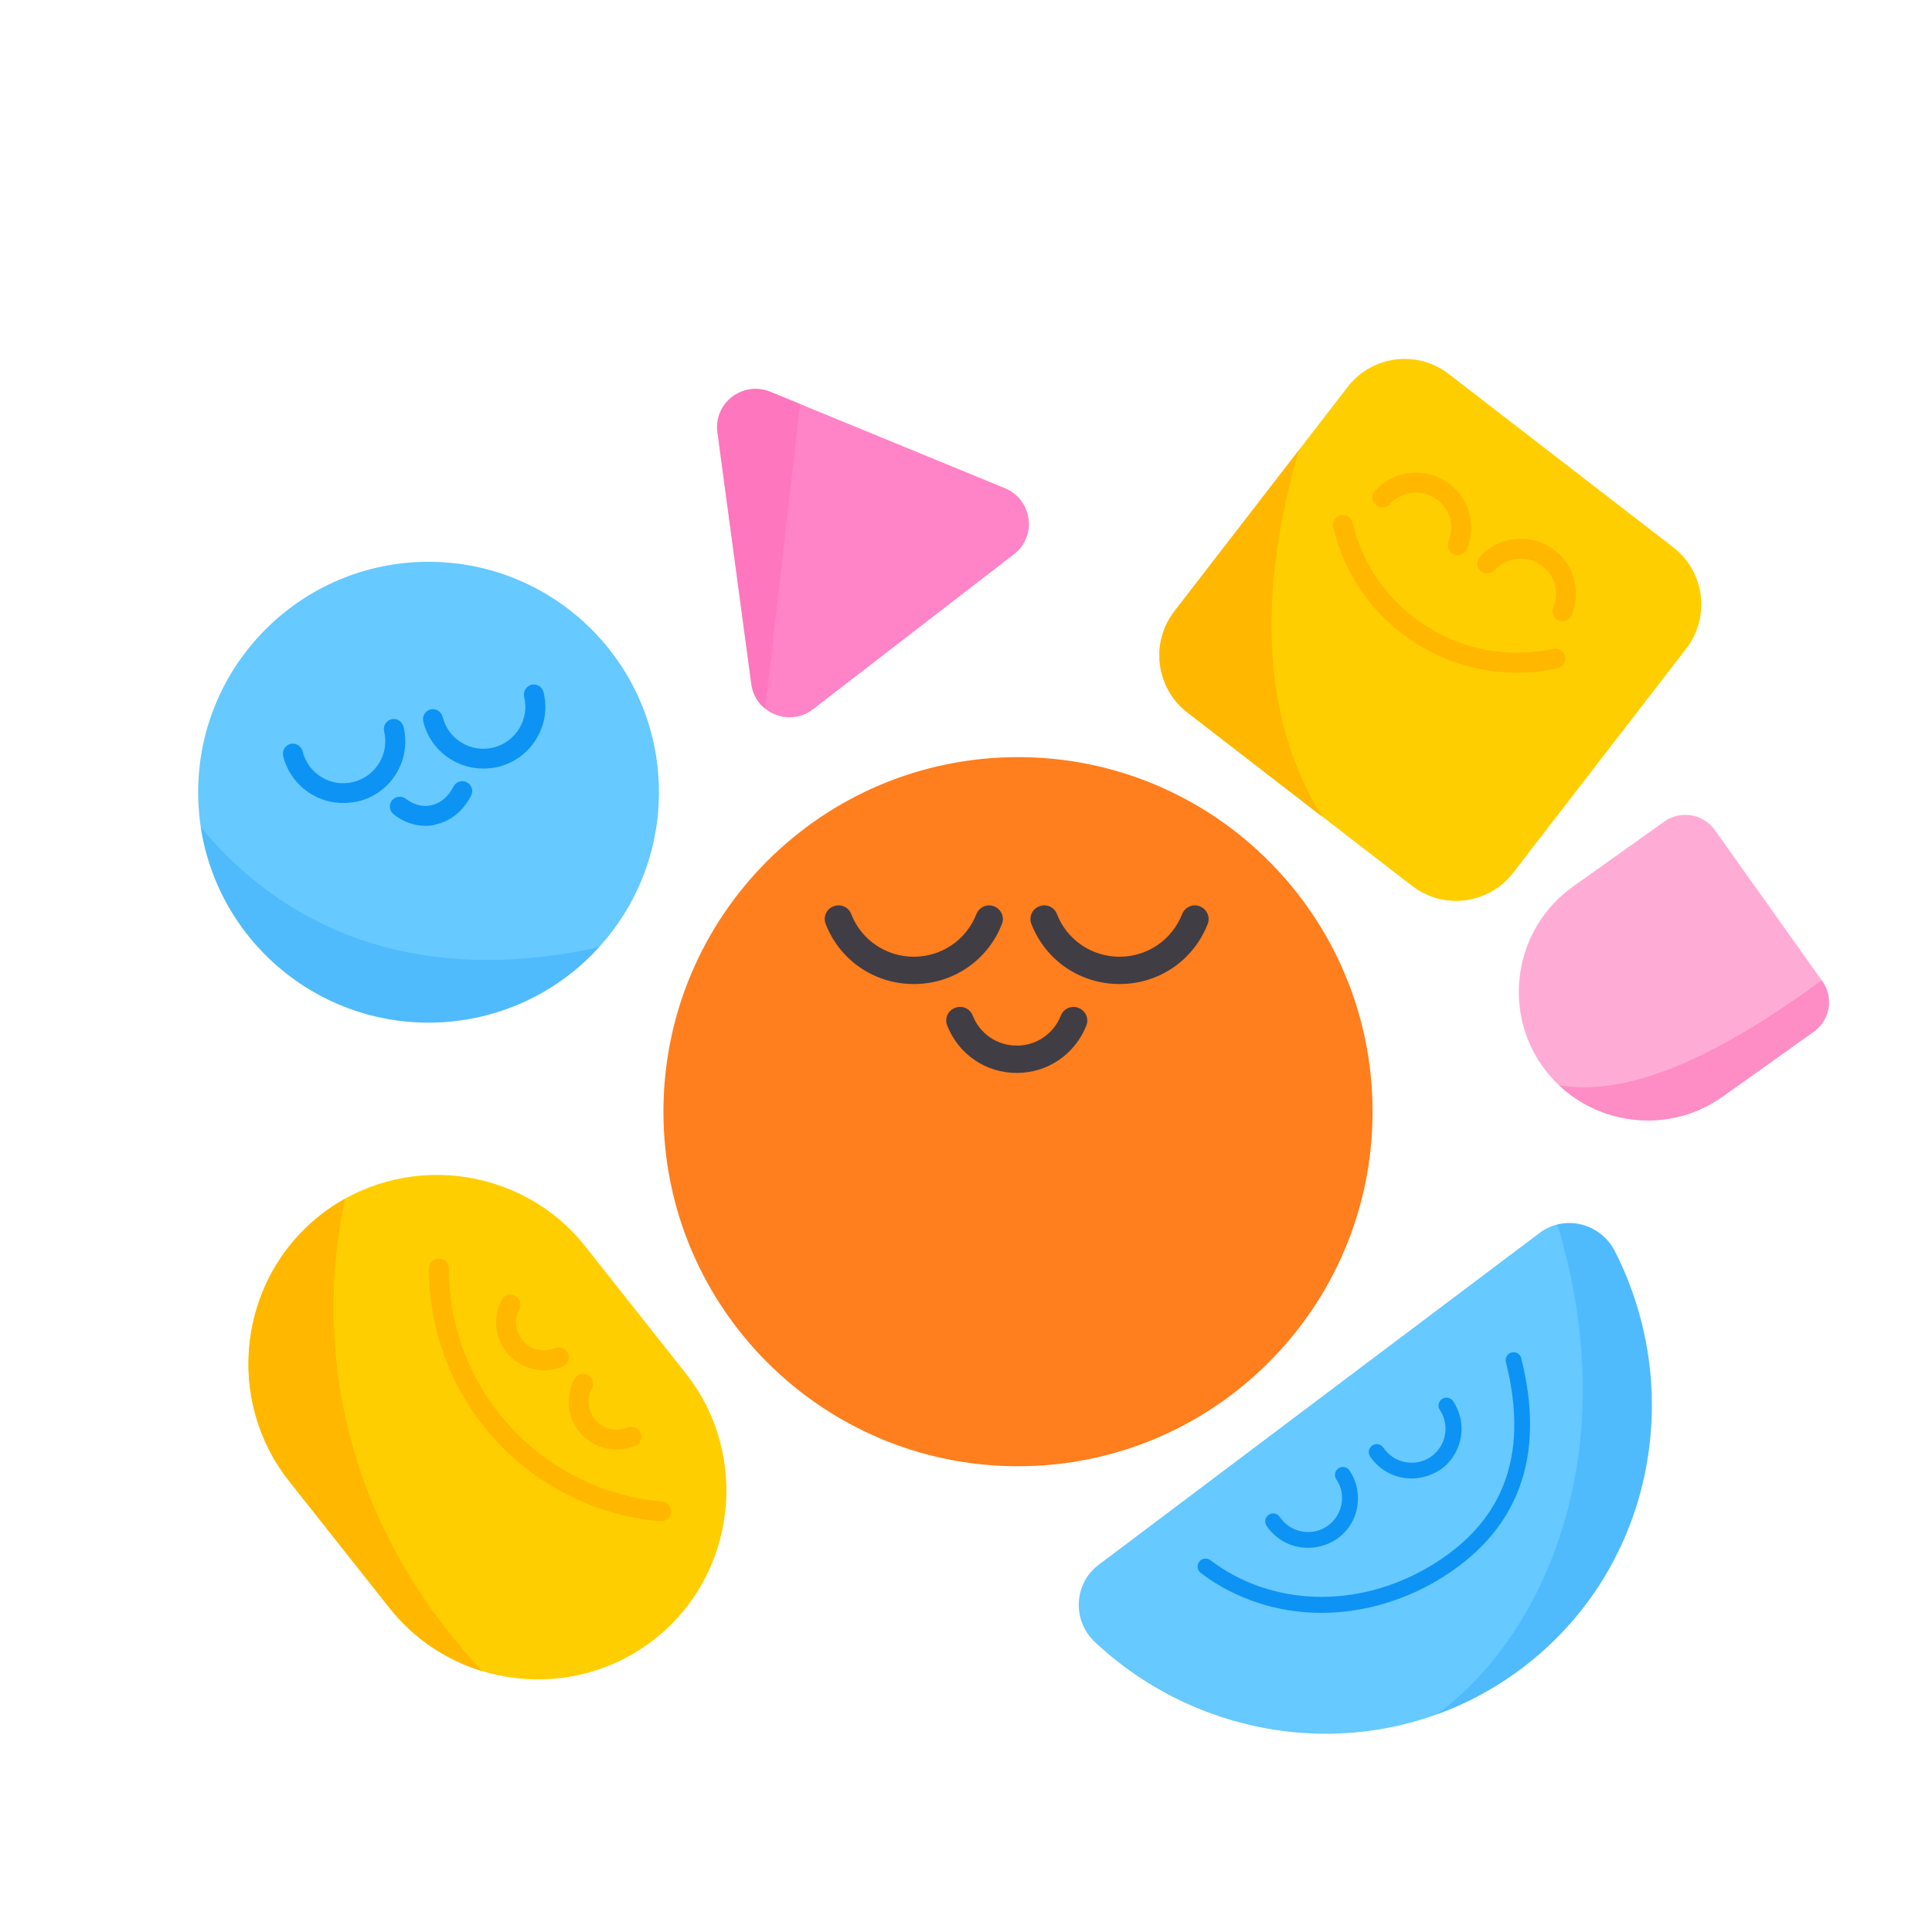
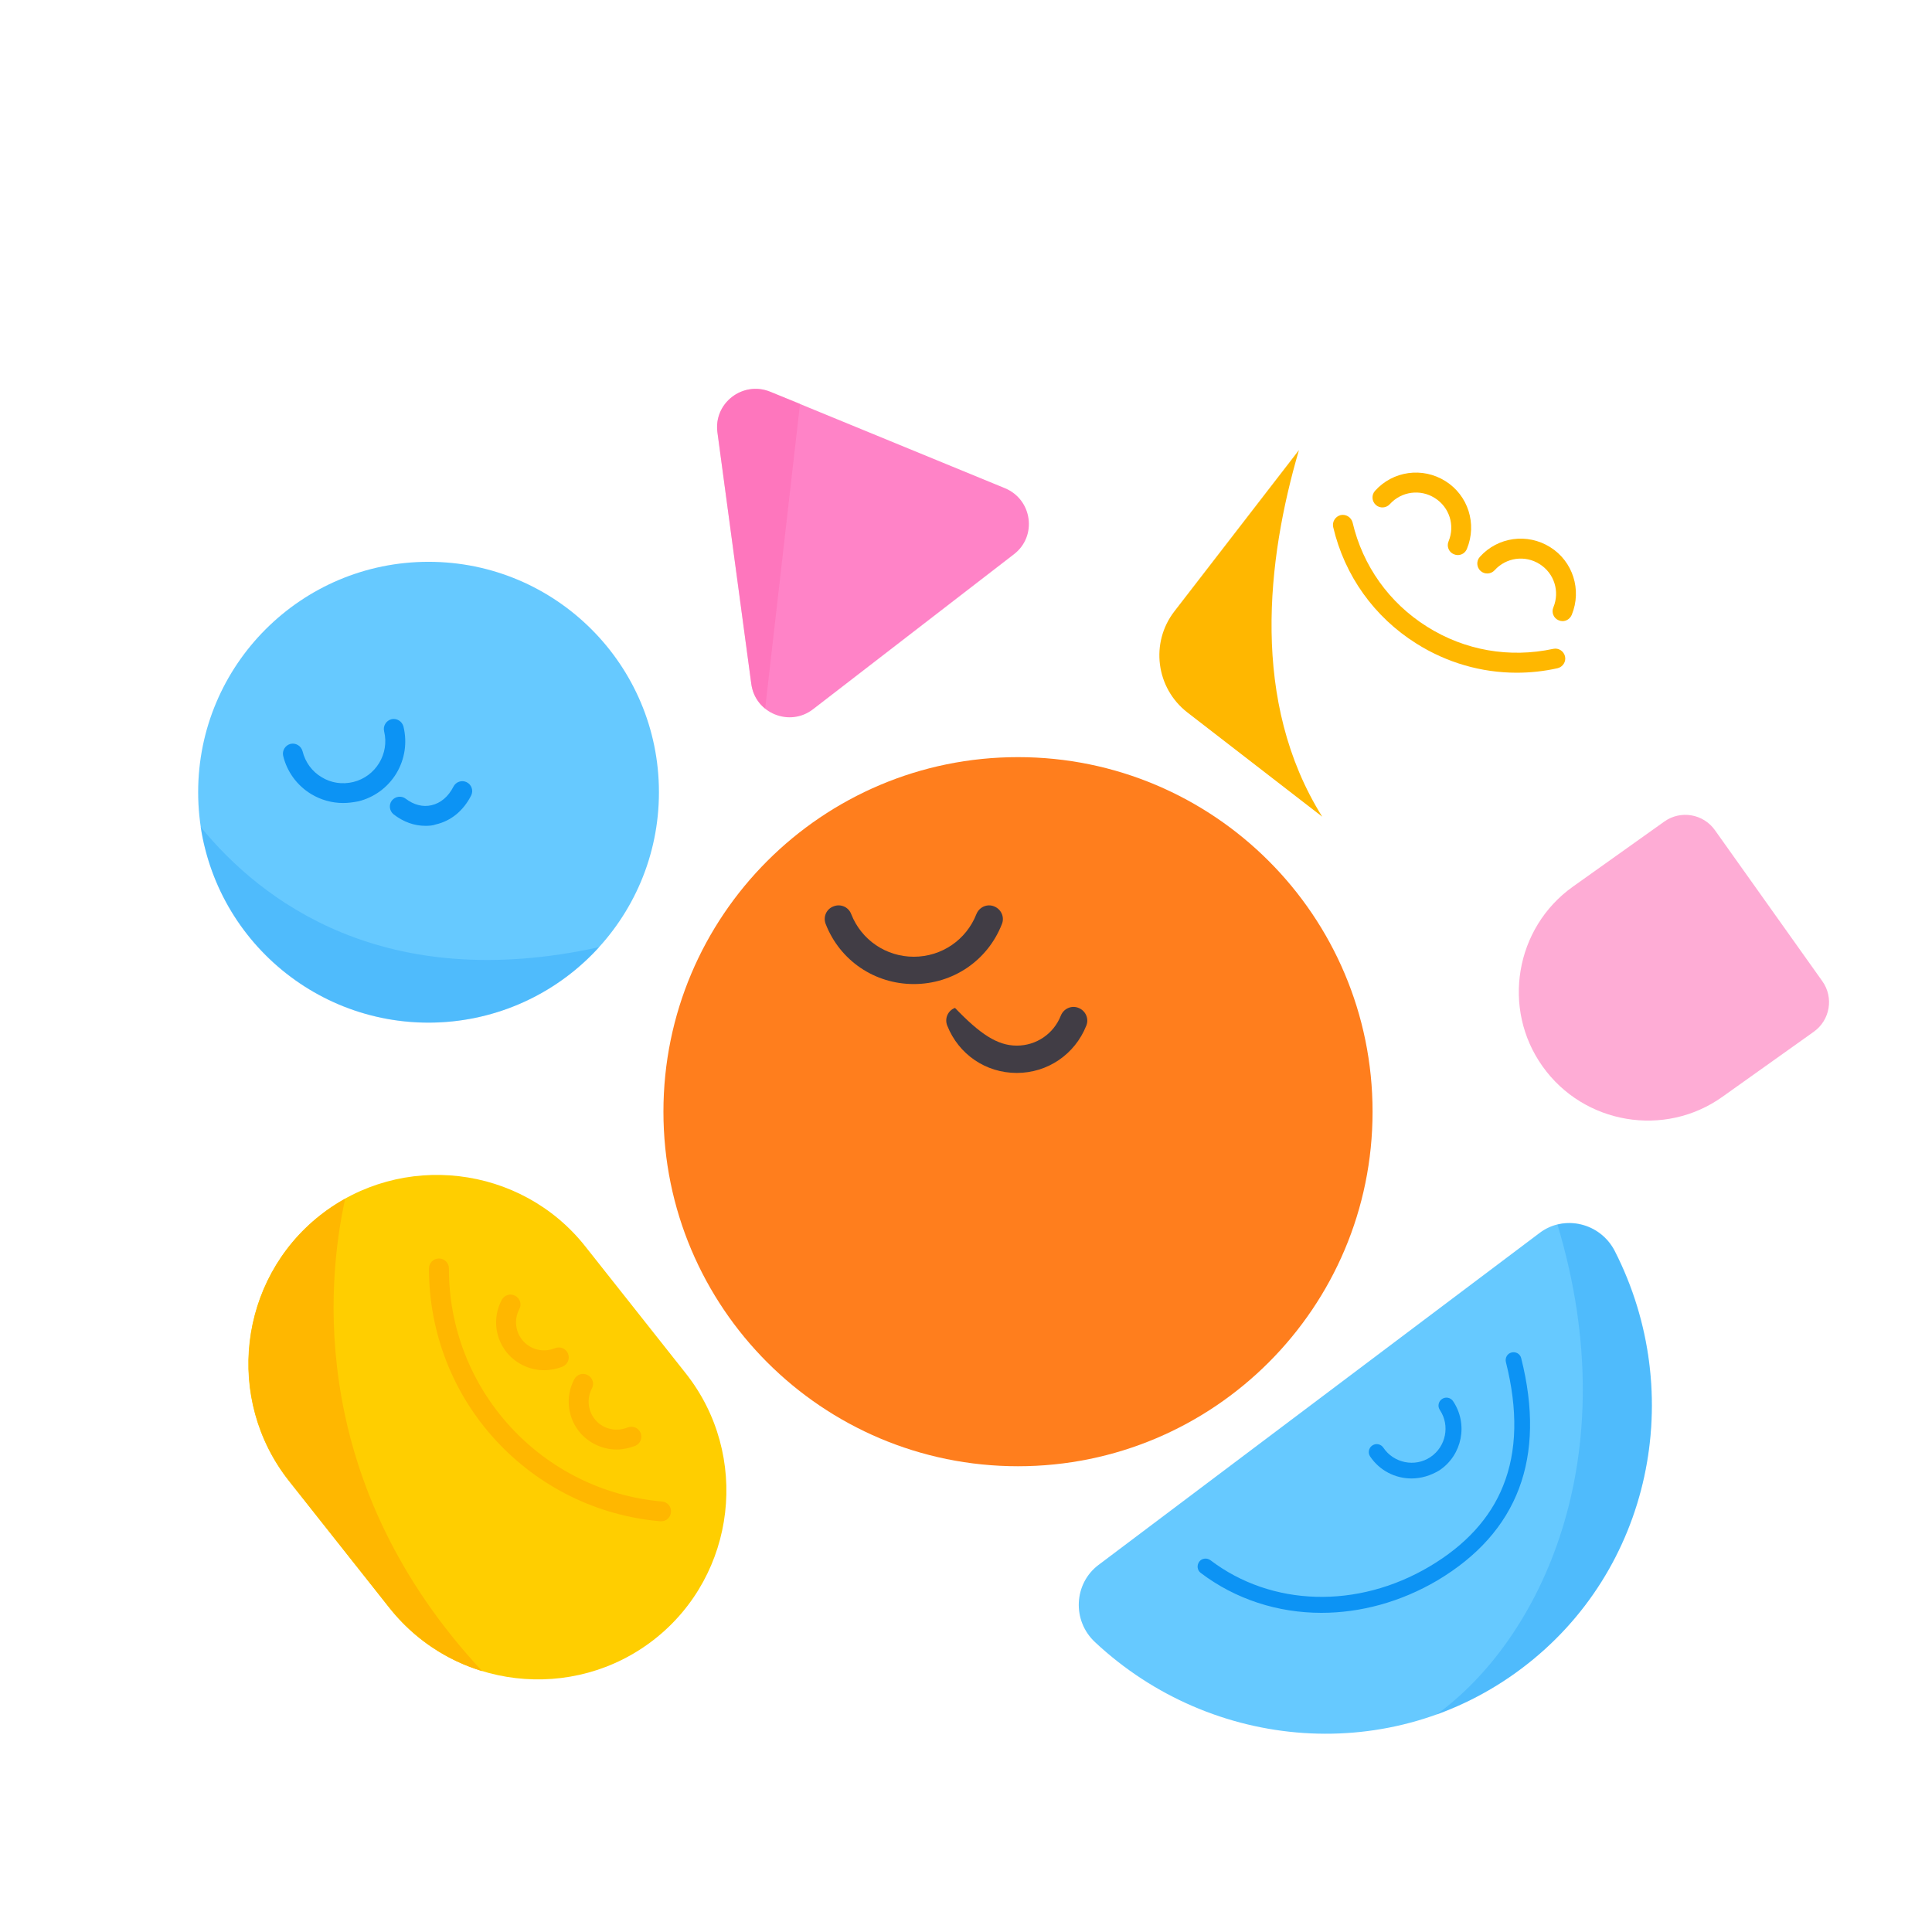
<svg xmlns="http://www.w3.org/2000/svg" width="324" height="324" viewBox="0 0 324 324" fill="none">
  <path d="M225.188 87.993C226.932 95.378 231.48 102.114 238.387 106.491C245.328 110.867 253.363 112.03 260.783 110.423" stroke="#413D45" stroke-width="2.508" stroke-miterlimit="10" stroke-linecap="round" stroke-linejoin="round" />
  <path d="M244.473 91.412C245.841 88.061 244.678 84.129 241.499 82.112C238.319 80.095 234.25 80.744 231.822 83.445" stroke="#413D45" stroke-width="2.508" stroke-miterlimit="10" stroke-linecap="round" stroke-linejoin="round" />
  <path d="M262.048 102.49C263.416 99.139 262.253 95.207 259.073 93.19C255.893 91.207 251.824 91.822 249.397 94.523" stroke="#413D45" stroke-width="2.508" stroke-miterlimit="10" stroke-linecap="round" stroke-linejoin="round" />
  <path d="M170.72 245.891C203.559 245.891 230.181 219.27 230.181 186.431C230.181 153.593 203.559 126.972 170.72 126.972C137.88 126.972 111.259 153.593 111.259 186.431C111.259 219.27 137.88 245.891 170.72 245.891Z" fill="#FF7E1D" />
-   <path d="M170.515 179.935C165.317 179.935 160.77 176.824 158.855 172.003C158.376 170.806 158.957 169.472 160.154 169.028C161.351 168.549 162.684 169.13 163.129 170.327C164.326 173.37 167.232 175.353 170.515 175.353C173.797 175.353 176.703 173.37 177.9 170.327C178.379 169.13 179.712 168.549 180.875 169.028C182.072 169.507 182.653 170.84 182.174 172.003C180.259 176.824 175.678 179.935 170.515 179.935Z" fill="#413D45" />
-   <path d="M187.747 165.027C181.182 165.027 175.37 161.095 172.976 154.975C172.498 153.778 173.079 152.445 174.276 152C175.472 151.521 176.806 152.103 177.25 153.299C178.96 157.642 183.097 160.446 187.747 160.446C192.398 160.446 196.535 157.642 198.245 153.299C198.723 152.103 200.057 151.521 201.219 152C202.416 152.479 202.997 153.812 202.519 154.975C200.125 161.095 194.312 165.027 187.747 165.027Z" fill="#413D45" />
+   <path d="M170.515 179.935C165.317 179.935 160.77 176.824 158.855 172.003C158.376 170.806 158.957 169.472 160.154 169.028C164.326 173.37 167.232 175.353 170.515 175.353C173.797 175.353 176.703 173.37 177.9 170.327C178.379 169.13 179.712 168.549 180.875 169.028C182.072 169.507 182.653 170.84 182.174 172.003C180.259 176.824 175.678 179.935 170.515 179.935Z" fill="#413D45" />
  <path d="M153.247 165.028C146.682 165.028 140.869 161.096 138.476 154.975C137.997 153.779 138.578 152.445 139.775 152.001C140.972 151.522 142.305 152.103 142.75 153.3C144.46 157.642 148.597 160.446 153.247 160.446C157.897 160.446 162.035 157.642 163.744 153.3C164.223 152.103 165.556 151.522 166.719 152.001C167.916 152.479 168.497 153.813 168.018 154.975C165.625 161.096 159.812 165.028 153.247 165.028Z" fill="#413D45" />
-   <path d="M236.78 148.547L199.133 119.484C193.868 115.415 192.876 107.824 196.945 102.524L226.009 64.879C230.078 59.614 237.669 58.622 242.968 62.725L280.614 91.788C285.88 95.857 286.872 103.448 282.803 108.747L253.739 146.393C249.636 151.658 242.079 152.65 236.78 148.547Z" fill="#FFCE00" />
  <path d="M254.355 112.816C248.439 112.816 242.627 111.141 237.532 107.927C230.454 103.482 225.496 96.541 223.581 88.403C223.376 87.514 223.923 86.625 224.812 86.386C225.701 86.181 226.59 86.728 226.83 87.617C228.539 94.9 232.984 101.122 239.31 105.089C245.636 109.089 253.158 110.388 260.475 108.816C261.364 108.61 262.253 109.192 262.458 110.081C262.664 110.97 262.082 111.859 261.193 112.064C258.902 112.577 256.612 112.816 254.355 112.816Z" fill="#FFB700" />
  <path d="M244.473 93.087C244.268 93.087 244.063 93.053 243.824 92.951C242.969 92.609 242.559 91.617 242.935 90.762C244.029 88.095 243.071 85.052 240.61 83.514C238.182 81.975 235.002 82.419 233.087 84.539C232.472 85.223 231.412 85.292 230.728 84.676C230.044 84.061 229.976 83.001 230.591 82.317C233.6 78.966 238.558 78.282 242.388 80.676C246.217 83.069 247.722 87.856 246.012 92.027C245.738 92.711 245.123 93.087 244.473 93.087Z" fill="#FFB700" />
  <path d="M262.048 104.165C261.843 104.165 261.638 104.131 261.399 104.029C260.544 103.687 260.133 102.695 260.51 101.84C261.604 99.173 260.646 96.13 258.184 94.592C255.757 93.053 252.577 93.498 250.662 95.618C250.047 96.301 248.987 96.37 248.303 95.754C247.619 95.139 247.551 94.079 248.166 93.395C251.175 90.044 256.133 89.36 259.962 91.754C263.792 94.147 265.296 98.934 263.587 103.105C263.313 103.755 262.698 104.165 262.048 104.165Z" fill="#FFB700" />
  <path d="M71.869 171.489C93.208 171.489 110.506 154.191 110.506 132.853C110.506 111.514 93.208 94.216 71.869 94.216C50.53 94.216 33.231 111.514 33.231 132.853C33.231 154.191 50.53 171.489 71.869 171.489Z" fill="#66C9FF" />
  <path opacity="0.25" d="M33.641 138.665C33.812 139.794 34.017 140.922 34.325 142.05C39.386 162.771 60.312 175.49 81.067 170.395C88.862 168.481 95.496 164.343 100.488 158.838C64.38 166.771 43.831 151.145 33.641 138.665Z" fill="#0C93F4" />
  <path d="M71.356 138.494C69.475 138.494 67.663 137.844 66.022 136.579C65.304 135.998 65.167 134.972 65.714 134.254C66.295 133.536 67.321 133.399 68.039 133.947C69.373 134.972 70.911 135.383 72.347 135.041C73.886 134.699 75.186 133.605 76.04 131.929C76.451 131.109 77.442 130.767 78.263 131.177C79.084 131.587 79.425 132.579 79.015 133.399C77.716 135.964 75.63 137.673 73.1 138.255C72.553 138.46 71.937 138.494 71.356 138.494Z" fill="#0C93F4" />
  <path d="M57.542 134.665C55.661 134.665 53.815 134.152 52.173 133.16C49.814 131.724 48.139 129.434 47.489 126.767C47.284 125.878 47.831 124.989 48.72 124.749C49.609 124.544 50.498 125.091 50.737 125.98C51.182 127.792 52.31 129.365 53.917 130.323C55.524 131.314 57.405 131.588 59.251 131.143C63.013 130.22 65.338 126.39 64.414 122.629C64.209 121.74 64.756 120.851 65.645 120.612C66.534 120.407 67.423 120.954 67.663 121.843C68.312 124.544 67.902 127.314 66.466 129.707C65.03 132.066 62.739 133.742 60.072 134.391C59.183 134.562 58.362 134.665 57.542 134.665Z" fill="#0C93F4" />
-   <path d="M81.032 128.886C79.152 128.886 77.305 128.373 75.664 127.382C73.305 125.946 71.629 123.655 70.98 120.988C70.774 120.099 71.322 119.21 72.21 118.971C73.1 118.766 73.989 119.313 74.228 120.202C74.672 122.014 75.801 123.587 77.408 124.544C79.015 125.536 80.895 125.809 82.742 125.365C86.503 124.441 88.828 120.612 87.905 116.851C87.7 115.962 88.247 115.073 89.136 114.833C90.025 114.628 90.914 115.175 91.153 116.064C92.521 121.638 89.102 127.245 83.528 128.613C82.708 128.784 81.887 128.886 81.032 128.886Z" fill="#0C93F4" />
  <path d="M184.225 262.44C180.088 265.551 179.746 271.774 183.644 275.398C203.271 293.759 233.429 296.187 255.209 279.775C276.99 263.397 283.008 233.718 270.801 209.784C268.373 205.066 262.321 203.63 258.184 206.775L184.225 262.44Z" fill="#66C9FF" />
  <path opacity="0.25" d="M261.193 205.373C273.024 244.728 258.15 275.09 240.848 287.57C245.875 285.758 250.696 283.194 255.175 279.809C276.956 263.431 282.974 233.753 270.767 209.818C268.886 206.16 264.852 204.484 261.193 205.373Z" fill="#0C93F4" />
-   <path d="M219.341 259.568C216.64 259.568 214.007 258.268 212.4 255.875C211.99 255.259 212.161 254.439 212.776 254.029C213.392 253.618 214.212 253.789 214.623 254.405C216.366 257.003 219.923 257.721 222.521 255.978C223.786 255.123 224.641 253.858 224.949 252.353C225.257 250.849 224.949 249.344 224.094 248.079C223.684 247.464 223.855 246.643 224.47 246.233C225.086 245.823 225.906 245.994 226.317 246.609C227.547 248.455 227.992 250.678 227.582 252.866C227.171 255.054 225.906 256.935 224.026 258.2C222.555 259.123 220.948 259.568 219.341 259.568Z" fill="#0C93F4" />
  <path d="M236.711 247.942C234.01 247.942 231.377 246.643 229.77 244.25C229.359 243.634 229.53 242.814 230.146 242.403C230.761 241.993 231.582 242.164 231.992 242.78C233.736 245.378 237.292 246.096 239.891 244.352C242.49 242.609 243.208 239.053 241.464 236.454C241.053 235.839 241.224 235.018 241.84 234.608C242.455 234.197 243.276 234.368 243.686 234.984C246.251 238.813 245.225 244.01 241.395 246.575C239.925 247.464 238.318 247.942 236.711 247.942Z" fill="#0C93F4" />
  <path d="M221.598 270.475C214.315 270.475 207.203 268.218 201.356 263.773C200.775 263.329 200.672 262.508 201.117 261.893C201.561 261.311 202.382 261.209 202.997 261.653C213.255 269.449 227.65 269.859 239.72 262.713C245.738 259.157 249.91 254.61 252.064 249.207C254.423 243.395 254.56 236.42 252.542 228.419C252.371 227.701 252.782 226.983 253.5 226.812C254.218 226.641 254.936 227.051 255.107 227.769C259.313 244.455 254.594 256.969 241.054 265.038C234.899 268.663 228.163 270.475 221.598 270.475Z" fill="#0C93F4" />
  <path d="M65.304 269.654L48.447 248.352C37.642 234.676 39.967 214.639 53.644 203.835C67.321 193.03 87.358 195.355 98.163 209.032L115.02 230.333C125.825 244.01 123.5 264.046 109.823 274.851C96.145 285.656 76.109 283.296 65.304 269.654Z" fill="#FFCE00" />
  <path d="M57.884 201.031C56.414 201.852 55.012 202.775 53.678 203.835C40.001 214.639 37.676 234.676 48.481 248.352L65.338 269.654C69.475 274.851 74.912 278.441 80.861 280.253C51.763 249.002 54.704 215.494 57.884 201.031Z" fill="#FFB700" />
  <path d="M91.256 229.786C89.033 229.786 86.879 228.863 85.306 227.188C83.015 224.692 82.537 220.999 84.144 217.99C84.588 217.17 85.58 216.862 86.4 217.306C87.221 217.751 87.529 218.742 87.084 219.563C86.161 221.307 86.435 223.461 87.768 224.931C89.102 226.401 91.222 226.846 93.068 226.094C93.923 225.752 94.88 226.128 95.256 226.983C95.598 227.838 95.222 228.795 94.367 229.171C93.376 229.581 92.316 229.786 91.256 229.786Z" fill="#FFB700" />
  <path d="M103.428 243.087C101.206 243.087 99.052 242.164 97.479 240.488C95.188 237.992 94.709 234.3 96.316 231.291C96.761 230.47 97.752 230.162 98.573 230.607C99.394 231.051 99.701 232.043 99.257 232.864C98.334 234.607 98.607 236.761 99.941 238.232C101.274 239.702 103.394 240.146 105.241 239.394C106.095 239.052 107.053 239.428 107.429 240.283C107.771 241.138 107.395 242.095 106.54 242.471C105.514 242.848 104.454 243.087 103.428 243.087Z" fill="#FFB700" />
  <path d="M110.882 255.123C110.848 255.123 110.78 255.123 110.746 255.123C100.112 254.199 90.299 249.344 83.084 241.48C75.869 233.616 71.937 223.393 71.937 212.725C71.937 211.802 72.689 211.049 73.613 211.049C74.536 211.049 75.288 211.802 75.288 212.725C75.254 222.538 78.912 231.975 85.546 239.223C92.179 246.472 101.24 250.951 111.019 251.806C111.942 251.874 112.626 252.695 112.524 253.618C112.455 254.473 111.737 255.123 110.882 255.123Z" fill="#FFB700" />
  <path d="M168.531 81.872L129.175 65.7C124.559 63.819 119.636 67.615 120.319 72.538L125.995 114.697C126.645 119.62 132.424 121.979 136.356 118.936L170.036 92.951C173.968 89.942 173.147 83.787 168.531 81.872Z" fill="#FF83C7" />
  <path opacity="0.44" d="M129.175 65.7C124.559 63.819 119.636 67.615 120.319 72.538L125.995 114.697C126.235 116.44 127.09 117.876 128.321 118.834L134.167 67.717L129.175 65.7Z" fill="#FD66B0" />
  <path d="M217.837 75.479L196.945 102.524C192.876 107.79 193.834 115.381 199.134 119.484L221.735 136.956C209.699 117.706 212.435 93.908 217.837 75.479Z" fill="#FFB700" />
  <path d="M263.792 148.683C254.081 155.59 251.79 169.164 258.697 178.841C265.604 188.551 279.179 190.842 288.855 183.935L304.173 173.028C306.909 171.079 307.558 167.284 305.609 164.548L287.59 139.212C285.641 136.477 281.846 135.827 279.11 137.776L263.792 148.683Z" fill="#FEACD5" />
-   <path opacity="0.44" d="M261.433 181.986C268.784 188.927 280.307 189.987 288.855 183.935L304.173 173.028C306.909 171.079 307.558 167.284 305.61 164.549L305.507 164.412C291.043 174.977 274.597 184.311 261.433 181.986Z" fill="#FD66B0" />
</svg>